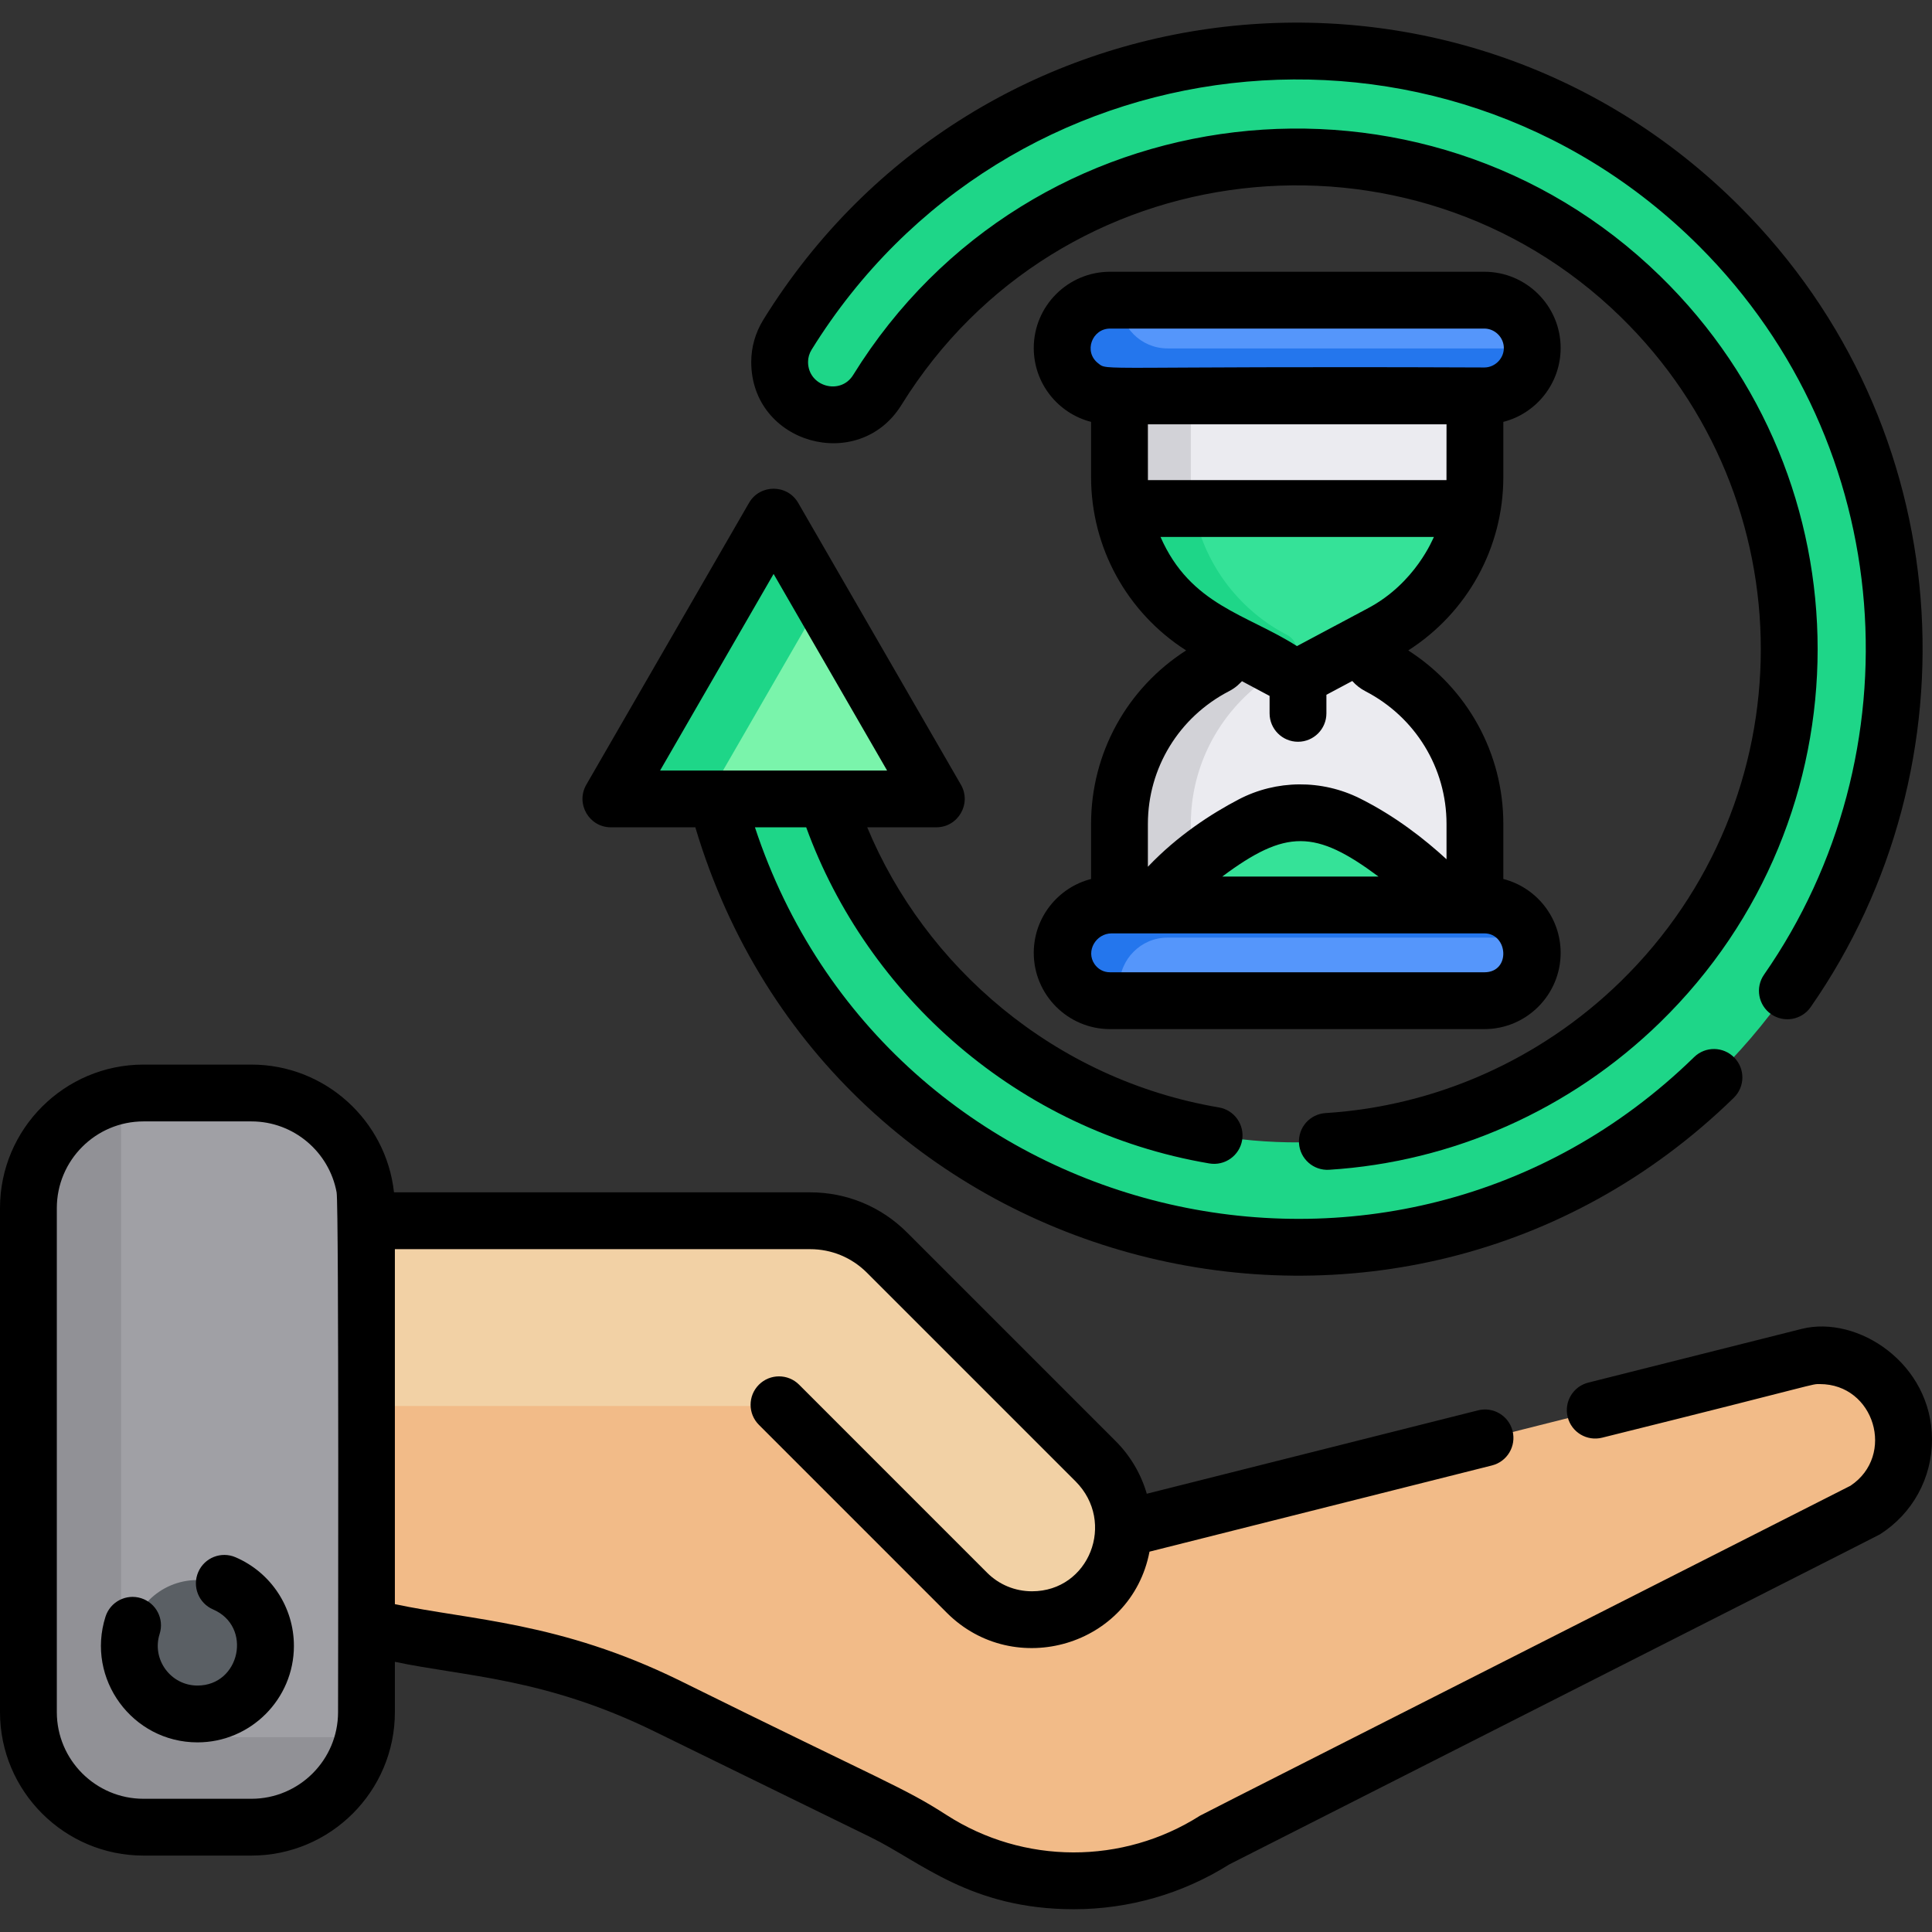
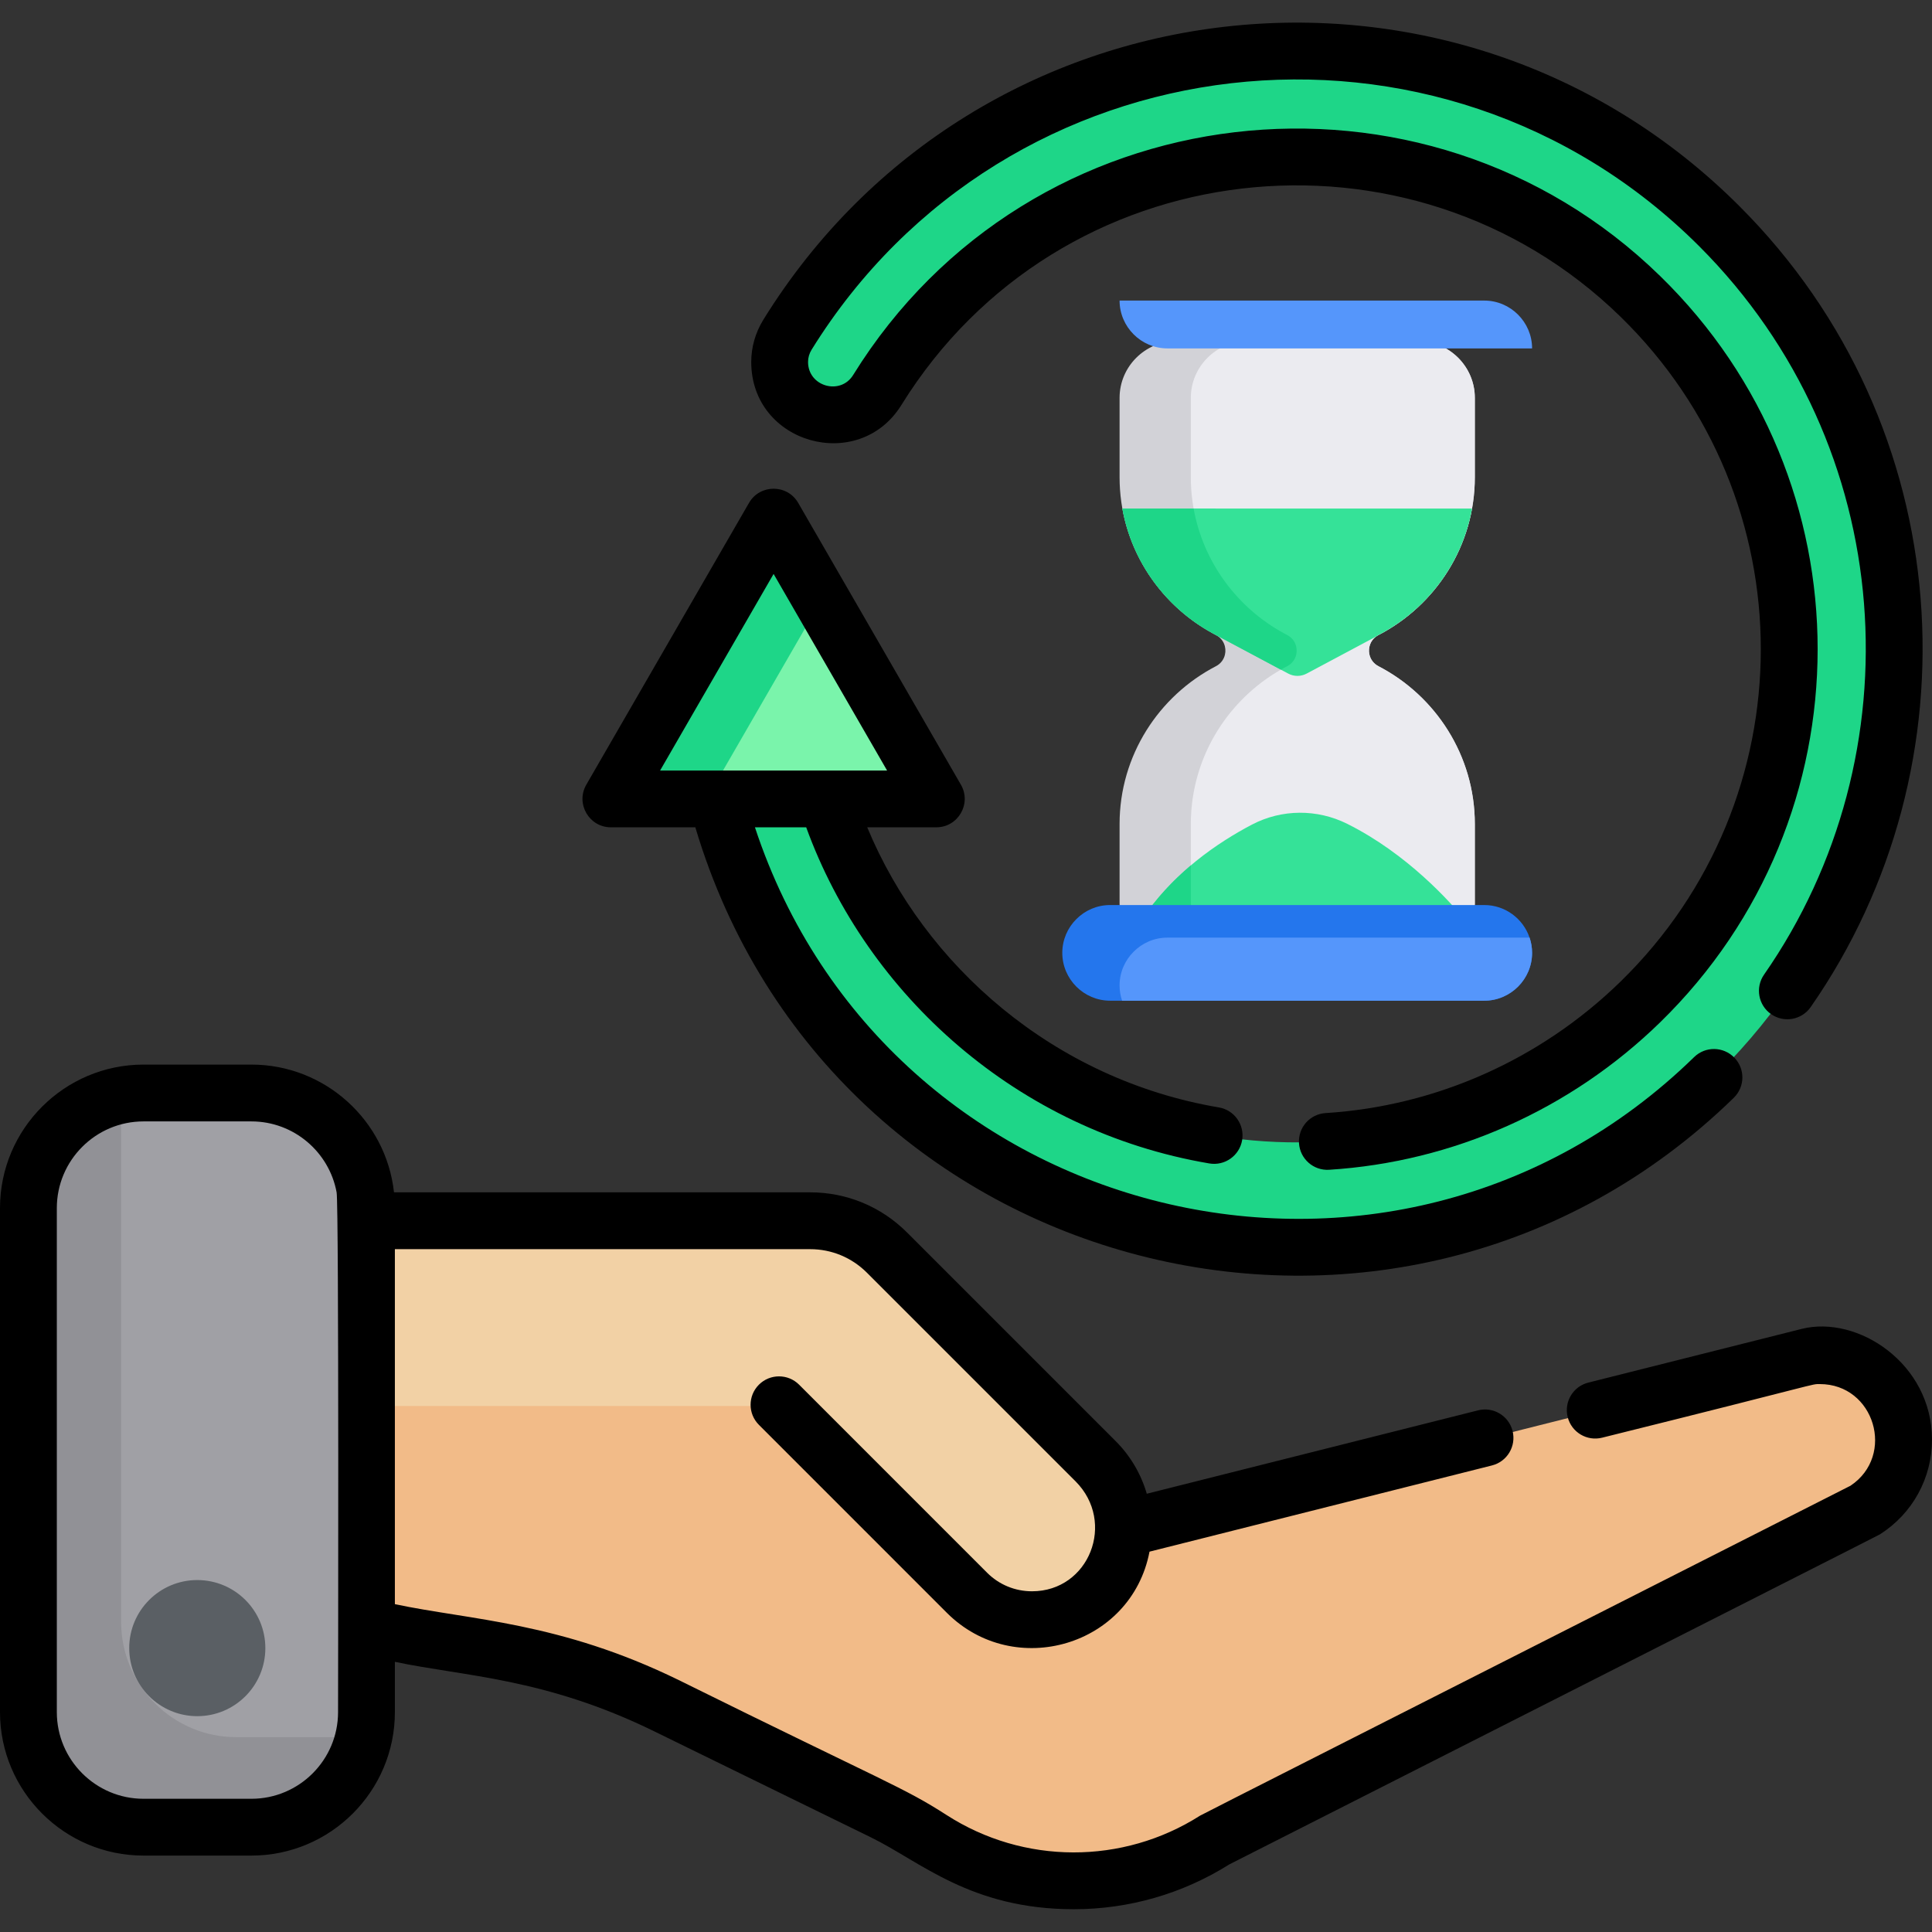
<svg xmlns="http://www.w3.org/2000/svg" height="512pt" viewBox="0 -6 512 512" width="512pt">
  <rect x="0" y="-6" width="512" height="512" fill="#333333" stroke="none" />
  <path d="m494.148 394.637-172.473 87.453c-23.176 14.746-52.656 14.488-75.457-.199-10.707-6.902-14.066-7.57-70.359-35.402-25.016-12.238-47.801-16.133-84.945-20.711v-108.039h123.18c7.648 0 14.977 3.043 20.387 8.453 1.695 1.695-11.238-11.234 55.406 55.395 5.062 5.062 7.57 11.82 7.383 18.508l1.184-.812 180.789-45.516c23.957-3.027 34.684 28.32 14.906 40.871zm0 0" fill="#f2bb88" />
  <path d="m290.578 416.215c-9.512 9.832-25.152 9.984-34.848.305l-46.066-46.074c-2.461-2.461-5.797-3.844-9.273-3.844h-109.477v-48.859h123.18c7.652 0 14.98 3.039 20.387 8.445 1.695 1.691-11.234-11.234 55.406 55.395 9.402 9.402 10.074 24.922.691 34.633zm0 0" fill="#f2d1a5" />
  <path d="m97.078 314.742v133.566c0 1.898-.18 3.766-.512 5.57 0 0 0 0-.012 0-2.629 14.137-15.098 24.926-29.973 24.926h-28.598c-16.773 0-30.496-13.723-30.496-30.496v-133.566c0-14.945 10.891-27.461 25.137-30.012 1.746-.32 3.531-.484 5.359-.484h28.598c16.773 0 30.496 13.723 30.496 30.496zm0 0" fill="#919196" />
  <path d="m97.078 314.742v133.566c0 1.898-.18 3.766-.512 5.57 0 0 0 0-.012 0-1.746.324-3.531.484-5.371.484h-28.586c-16.773 0-30.496-13.723-30.496-30.496v-133.566c0-1.898.18-3.766.523-5.57 1.746-.32 3.531-.484 5.359-.484h28.598c16.773 0 30.496 13.723 30.496 30.496zm0 0" fill="#a0a0a5" />
  <path d="m70.32 430.766c0 9.961-8.074 18.035-18.039 18.035-9.961 0-18.035-8.074-18.035-18.035s8.074-18.035 18.035-18.035c9.965 0 18.039 8.074 18.039 18.035zm0 0" fill="#5a5f64" />
  <path d="m217.566 103.602c5.797 1.305 11.793-1.191 14.918-6.238 5.066-8.18 11.121-15.926 18.168-23.059 50.254-50.887 132.852-51.703 184.055-1.762 52.574 51.277 52.562 135.742-.027 187.012-52.109 50.801-134.938 49.367-185.34-3.133-19.41-20.223-31.051-45.16-34.898-71.031l-28.859-6.496c2.926 36.18 18.227 71.547 45.902 99.223 61.898 61.898 162.262 61.898 224.16 0 61.75-61.75 61.75-162.414 0-224.164-61.898-61.898-162.262-61.898-224.16 0-8.871 8.871-16.469 18.531-22.797 28.758-5.027 8.125-.445 18.793 8.879 20.891zm0 0" fill="#1ed688" />
  <path d="m243.312 205.719h-76.602c-2.145 0-3.48-2.316-2.406-4.176l38.293-66.328c1.074-1.859 3.754-1.859 4.82 0l10.27 17.785 28.035 48.543c1.062 1.859-.273 4.176-2.41 4.176zm0 0" fill="#1ed688" />
  <path d="m243.312 205.719h-56.051l30.426-52.719 28.035 48.543c1.062 1.859-.273 4.176-2.41 4.176zm0 0" fill="#7af4ab" />
  <path d="m362.883 167.324c.25 1.309 1.062 2.516 2.422 3.227 15.137 7.852 25.539 23.68 25.539 41.82v21.051c0 8.254-6.754 15.008-15.004 15.008h-64.137c-8.25 0-15.004-6.754-15.004-15.008v-21.051c0-18.141 10.398-33.969 25.535-41.82 1.297-.672 2.094-1.805 2.383-3.047.461-1.949-.332-4.145-2.383-5.211-.27-.137-.543-.281-.812-.441-14.695-7.973-24.723-23.559-24.723-41.375v-21.047c0-8.258 6.754-15.012 15.004-15.012h64.137c8.25 0 15.004 6.754 15.004 15.012v21.047c0 18.145-10.402 33.969-25.539 41.816-.238.125-.461.258-.66.41-1.5 1.121-2.09 2.945-1.762 4.621zm0 0" fill="#d2d2d7" />
  <path d="m362.883 167.324c.25 1.309 1.062 2.516 2.422 3.227 15.137 7.852 25.539 23.68 25.539 41.82v21.051c0 8.254-6.754 15.008-15.004 15.008h-45.254c-8.25 0-15.004-6.754-15.004-15.008v-21.051c0-18.141 10.398-33.969 25.535-41.82 1.297-.672 2.094-1.805 2.383-3.047.461-1.949-.332-4.145-2.383-5.211-.273-.137-.543-.281-.812-.441-14.695-7.973-24.723-23.559-24.723-41.375v-21.047c0-8.258 6.754-15.012 15.004-15.012h45.254c8.25 0 15.004 6.754 15.004 15.012v21.047c0 18.145-10.402 33.969-25.539 41.816-.238.125-.461.258-.66.41-1.5 1.121-2.09 2.945-1.762 4.621zm0 0" fill="#ebebf0" />
  <path d="m390.109 128.766c-2.617 14.59-12.027 26.902-24.805 33.527-.238.125-.461.258-.66.41l-18.387 9.812c-.746.395-1.578.605-2.422.605-.852 0-1.68-.211-2.422-.605l-19.992-10.664c-12.367-6.707-21.426-18.805-23.984-33.086zm0 0" fill="#35e298" />
  <path d="m343.504 167.504c-.289 1.242-1.09 2.375-2.387 3.047-.559.289-1.121.594-1.668.918l-18.027-9.617c-12.367-6.707-21.426-18.805-23.984-33.086h18.883c2.559 14.281 11.617 26.379 23.984 33.086.27.16.539.305.812.441 2.051 1.066 2.844 3.262 2.387 5.211zm0 0" fill="#1ed688" />
-   <path d="m406.02 86.332c0 3.48-1.426 6.652-3.719 8.949-2.305 2.297-5.469 3.723-8.957 3.723h-99.148c-6.973 0-12.676-5.703-12.676-12.672 0-3.488 1.422-6.652 3.727-8.957 2.289-2.289 5.461-3.719 8.949-3.719h99.148c6.973 0 12.676 5.703 12.676 12.676zm0 0" fill="#2476ed" />
  <path d="m406.02 86.332h-96.645c-6.973 0-12.676-5.707-12.676-12.676h96.645c6.973 0 12.676 5.703 12.676 12.676zm0 0" fill="#5596fb" />
  <path d="m388.188 237.73h-85.574c8.25-12.465 20.254-20.531 29.164-25.199 7.898-4.141 17.301-4.18 25.273-.195 15.918 7.945 27.34 20.773 31.137 25.395zm0 0" fill="#35e298" />
  <path d="m316.215 237.73h-13.602c3.75-5.676 8.297-10.445 12.965-14.391v10.082c0 1.492.223 2.949.637 4.309zm0 0" fill="#1ed688" />
  <path d="m406.02 246.52c0 3.488-1.426 6.652-3.719 8.949-2.305 2.297-5.469 3.727-8.957 3.727h-99.148c-6.973 0-12.676-5.707-12.676-12.676 0-3.488 1.422-6.66 3.727-8.949 2.289-2.305 5.461-3.727 8.949-3.727h99.148c5.562 0 10.316 3.625 12.008 8.637.438 1.27.668 2.629.668 4.039zm0 0" fill="#2476ed" />
  <path d="m406.02 246.52c0 3.488-1.426 6.652-3.719 8.949-2.305 2.297-5.469 3.727-8.957 3.727h-95.977c-.434-1.27-.668-2.629-.668-4.039 0-3.488 1.422-6.652 3.727-8.949 2.289-2.301 5.461-3.727 8.949-3.727h95.977c.438 1.27.668 2.629.668 4.039zm0 0" fill="#5596fb" />
  <path d="m477.461 346.172-56.547 14.234c-4.035 1.016-6.473 5.098-5.461 9.137 1.016 4.035 5.109 6.473 9.137 5.457 59.273-14.723 55.199-14.203 57.688-14.203 14.484 0 20.125 18.914 8.129 26.934-126.898 64.344-171.941 87.148-172.383 87.441-20.477 13.027-46.746 13-67.184-.18-11.461-7.371-15.73-8.434-70.977-35.758-31.582-15.449-55.242-15.871-75.215-20.117v-94.074h110.066c5.672 0 11 2.219 15.016 6.223l55.289 55.289c10.832 10.844 3.613 29.152-11.523 29.152-4.496 0-8.734-1.746-11.914-4.93l-49.809-49.82c-2.941-2.941-7.711-2.941-10.652 0-2.941 2.941-2.941 7.699 0 10.641l49.82 49.828c17.887 17.859 48.895 8.797 53.691-16.219l90.754-22.848c4.035-1.012 6.477-5.109 5.461-9.145-1.012-4.023-5.109-6.473-9.133-5.461l-87.805 22.105c-1.484-5.109-4.234-9.938-8.25-13.953l-55.281-55.281c-6.855-6.855-15.969-10.641-25.664-10.641h-110.301c-2.078-19.012-18.238-33.855-37.793-33.855h-28.586c-20.969 0-38.035 17.062-38.035 38.031v133.566c0 20.969 17.066 38.023 38.035 38.023h28.586c20.973 0 38.027-17.055 38.027-38.023v-13.328c18.227 3.875 39.637 4.195 68.598 18.359l57.559 28.164c13.168 6.438 26.43 19.043 53.773 19.043 14.605 0 28.848-4.105 41.207-11.883 139.367-70.68 171.941-87.172 172.434-87.473 8.621-5.492 13.781-14.879 13.781-25.105 0-20.137-19.676-33.055-34.539-29.332zm-387.871 101.555c0 12.668-10.301 22.969-22.969 22.969h-28.586c-12.668 0-22.977-10.301-22.977-22.969v-133.566c0-12.668 10.309-22.977 22.977-22.977h28.586c11.242 0 20.621 8.121 22.586 18.801.645 3.465.383 137.621.383 137.742zm0 0" />
-   <path d="m62.422 406.688c-3.824-1.645-8.25.121-9.891 3.941-1.645 3.816.121 8.246 3.941 9.891 10.48 4.508 7.184 20.168-4.145 20.168-7.09 0-12.172-6.922-10.02-13.691 1.258-3.965-.938-8.195-4.898-9.453-3.961-1.258-8.195.934-9.453 4.898-5.238 16.5 7.152 33.305 24.371 33.305 14.094 0 25.562-11.469 25.562-25.566 0-10.23-6.074-19.453-15.469-23.492zm0 0" />
+   <path d="m62.422 406.688zm0 0" />
  <path d="m238.887 101.324c41.855-67.559 135.02-77.559 190.559-23.398 49.586 48.359 49.586 127.879-.02 176.238-21.148 20.617-48.895 32.977-78.133 34.812-4.156.262-7.309 3.832-7.047 7.98.262 4.168 3.855 7.305 7.977 7.047 32.836-2.059 63.984-15.93 87.715-39.059 55.652-54.262 55.691-143.512.02-197.789-62.43-60.926-167.016-49.457-213.871 26.238-3.379 5.453-11.945 3.039-11.945-3.465 0-1.152.32-2.246.945-3.262 51.555-83.164 166.598-96.012 235.242-27.391 52.996 53.016 57.672 134.832 17.164 193.008-2.379 3.414-1.535 8.113 1.875 10.48 3.414 2.379 8.113 1.535 10.48-1.875 44.562-63.984 39.43-153.965-18.883-212.254-75.449-75.453-202.086-61.367-258.68 30.113-2.086 3.383-3.199 7.246-3.199 11.18 0 21.734 28.512 29.625 39.801 11.395zm0 0" />
-   <path d="m289.145 212.344v14.598c-8.723 2.227-15.188 10.168-15.188 19.574 0 11.141 9.066 20.207 20.207 20.207h99.207c11.152 0 20.215-9.066 20.215-20.207 0-9.406-6.465-17.348-15.188-19.574v-14.598c0-18.75-9.535-35.934-25.195-45.973 15.66-10.027 25.195-27.223 25.195-45.973v-14.598c8.723-2.227 15.188-10.168 15.188-19.574 0-11.141-9.062-20.207-20.215-20.207h-99.207c-11.141 0-20.207 9.066-20.207 20.207 0 9.406 6.465 17.348 15.188 19.574v14.598c0 18.75 9.527 35.945 25.188 45.973-15.66 10.027-25.188 27.215-25.188 45.973zm104.227 39.32h-99.207c-1.812 0-3.227-.895-4.109-2.176-2.367-3.438.375-8.133 4.547-8.133h98.77c6.285 0 7.086 10.309 0 10.309zm-69.465-25.367c16.906-12.598 24.695-12.438 41.406 0zm-32.863-136.004c-3.984-3.07-1.625-9.215 3.121-9.215h99.207c2.801 0 5.16 2.359 5.16 5.148 0 2.84-2.398 5.16-5.16 5.16-103.805-.422-99.656.996-102.328-1.094zm13.168 30.949c-.02-.492-.008-.863-.008-14.797h79.141c0 13.934.008 14.305-.012 14.797zm3.336 15.055h72.453c-.242.383-4.828 12.168-17.418 18.863l-18.879 10.066c-13.32-8.5-28.199-10.801-36.156-28.93zm18.137 40.887c2.008-1.035 2.922-2.168 3.453-2.66l7.316 3.902v4.617c0 4.156 3.375 7.531 7.531 7.531s7.527-3.375 7.527-7.531v-4.918l6.855-3.652c.973 1.102 2.16 2.027 3.484 2.711 13.258 6.875 21.492 20.348 21.492 35.16v9.367c-5.895-5.422-13.684-11.492-22.93-16.109-10.148-5.07-22.164-4.969-32.148.25-7.25 3.793-16.215 9.586-24.062 17.848v-11.355c0-14.812 8.23-28.285 21.48-35.16zm0 0" />
  <path d="m161.895 213.246h22.375c35.855 120.312 186.332 158.371 275.203 71.676 2.98-2.914 3.039-7.68.129-10.652-2.902-2.973-7.668-3.039-10.641-.129-79.867 77.914-213.98 44.922-248.895-60.895h13.586c16.16 44.449 55.977 80.449 106.844 89.082 4.094.691 7.988-2.07 8.68-6.164.695-4.098-2.066-7.992-6.16-8.684-43.715-7.41-77.941-37.504-93.191-74.234h18.305c5.773 0 9.418-6.266 6.52-11.293l-43.117-74.68c-2.895-5.008-10.145-5.016-13.039 0l-43.117 74.68c-2.887 5.004.719 11.293 6.52 11.293zm43.117-67.148 30.074 52.094h-60.152zm0 0" />
</svg>